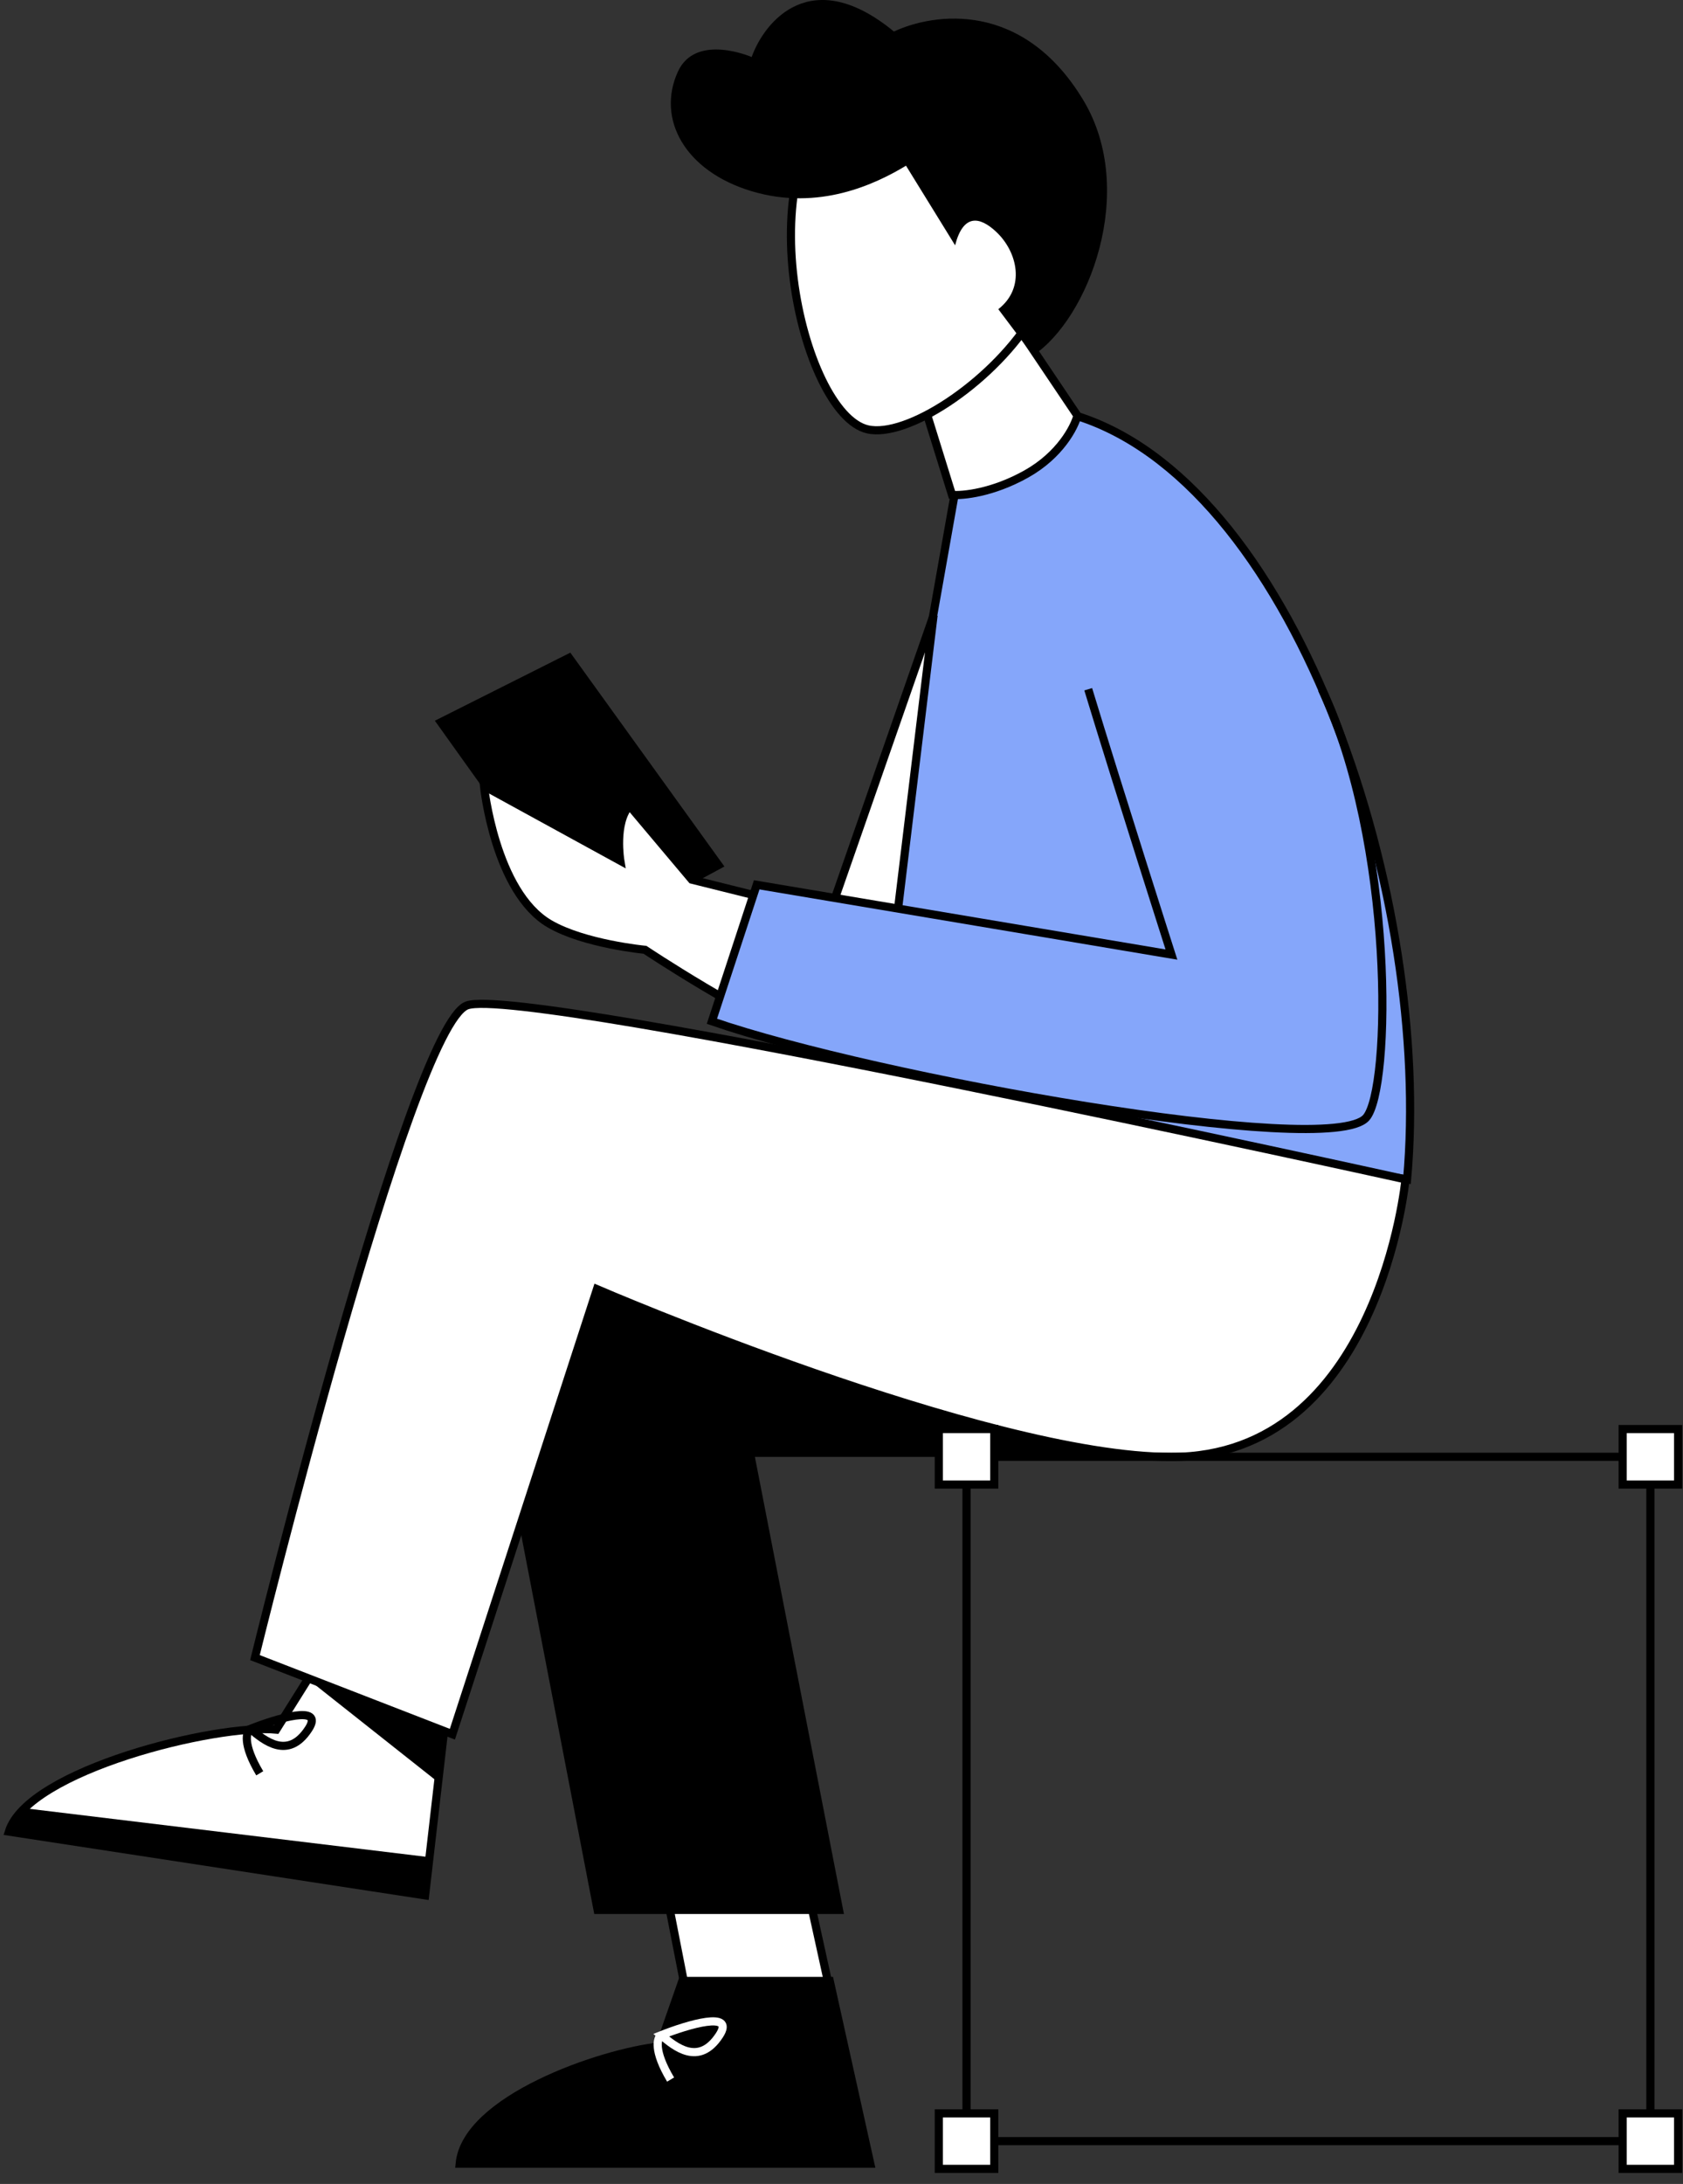
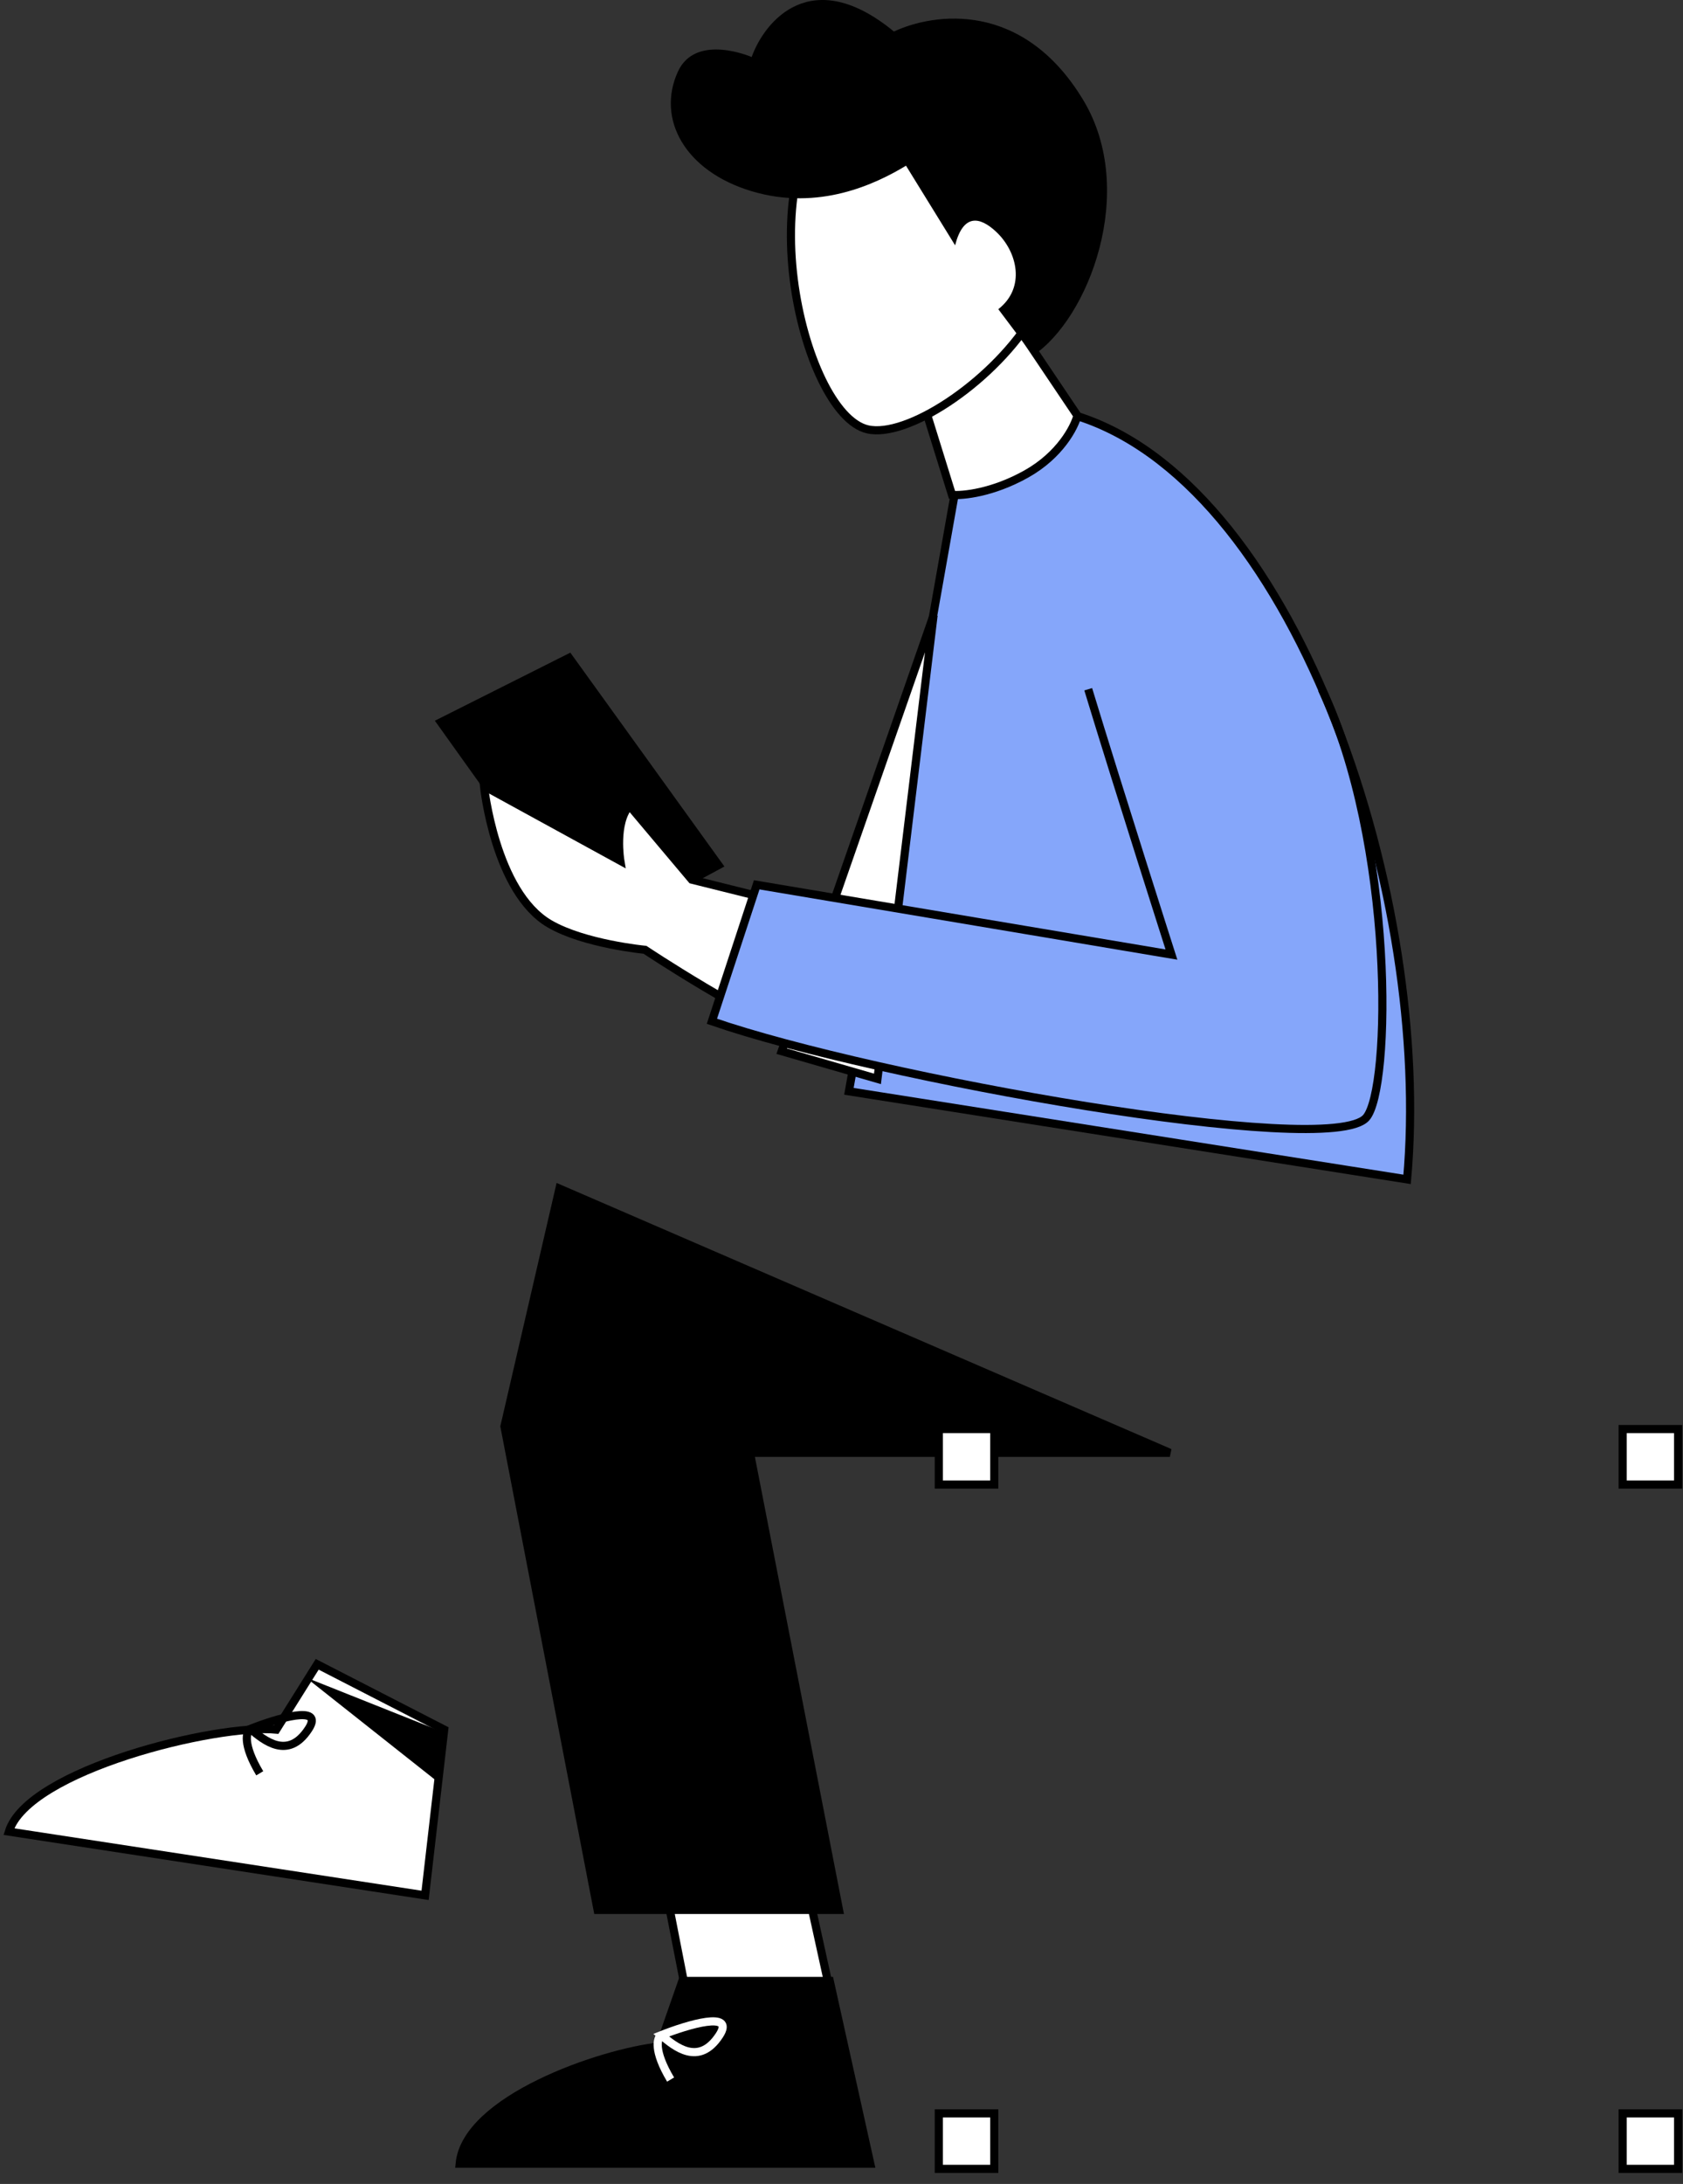
<svg xmlns="http://www.w3.org/2000/svg" width="310" height="402" viewBox="0 0 310 402" fill="none">
  <rect x="0" y="0" width="310" height="402" fill="#333333" stroke="none" />
  <path d="M259.177 217.086L156.367 200.878L175.939 90.425C188.145 80.786 187.429 72.782 199.427 76.918C239.476 90.725 263.792 165.915 259.177 217.086Z" fill="#85A6FA" stroke="black" stroke-width="1.5" />
  <path d="M171.959 113.252L143.982 193.489L161.624 198.589L171.959 113.252Z" fill="white" stroke="black" stroke-width="1.5" />
  <path d="M128.104 375.721L154.913 375.721L147.372 341.397L121.84 343.682L128.104 375.721Z" fill="white" stroke="black" stroke-width="1.5" />
  <path d="M110.078 351.561H154.539L138.138 267.424H215.479L103.05 218.789L92.919 262.56L110.078 351.561Z" fill="black" stroke="black" stroke-width="1.5" />
  <path d="M78.299 348.878L81.82 318.369L58.426 306.348L50.886 318.369C39.934 317.297 5.158 325.8 1.637 337.143L78.299 348.878Z" fill="white" stroke="black" stroke-width="1.5" />
  <path d="M160.3 398.262L152.836 364.629L125.69 364.629L121.467 376.694C110.527 377.885 85.794 386.439 84.668 398.262L160.3 398.262Z" fill="black" stroke="black" stroke-width="1.5" />
-   <path d="M109.958 237.294C109.958 237.294 181.549 268.174 215.756 268.174C254.025 268.174 258.885 217.085 258.885 217.085C258.885 217.085 96.52 181.204 86.014 185.069C75.507 188.933 46.96 305.113 46.96 305.113L83.326 319.218L109.958 237.294Z" fill="white" stroke="black" stroke-width="1.5" />
  <path d="M185.385 57.078L198.455 76.503C197.905 78.636 195.25 83.773 189.027 87.254C182.805 90.736 177.321 91.265 175.357 91.094L169.518 72.3L185.385 57.078Z" fill="white" stroke="black" stroke-width="1.5" />
  <path d="M159.802 79.027C166.921 80.673 182.209 70.769 189.752 59.032C198.262 45.788 199.277 27.368 192.207 19.276C183.369 9.161 169.389 7.657 156.856 15.984C136.726 29.358 147.613 76.208 159.802 79.027Z" fill="white" stroke="black" stroke-width="1.5" />
-   <rect width="125.963" height="125.963" transform="matrix(-1 0 0 1 303.992 268.152)" stroke="black" stroke-width="1.5" />
  <path d="M138.451 35.194C150.813 38.899 161.278 33.876 166.882 30.501L175.925 45.151C177.408 39.389 180.412 39.754 183.542 42.716C187.402 46.369 188.961 52.955 183.882 56.912L190.285 65.423C200.422 58.755 209.653 35.193 199.516 18.399C188.431 0.033 172.074 2.346 164.657 5.804C149.549 -6.619 140.891 3.756 138.451 10.496C138.451 10.496 128.135 5.999 124.854 13.213C120.921 21.858 126.089 31.49 138.451 35.194Z" fill="black" />
  <path d="M109.004 171.802L81.219 132.941L104.818 121.09L132.327 159.244L109.004 171.802Z" fill="black" stroke="black" stroke-width="1.5" />
  <rect width="10.213" height="10.213" transform="matrix(-1 0 0 1 183.137 263.047)" fill="white" stroke="black" stroke-width="1.5" />
  <rect width="10.213" height="10.213" transform="matrix(-1 0 0 1 183.137 389.01)" fill="white" stroke="black" stroke-width="1.5" />
  <rect width="10.213" height="10.213" transform="matrix(-1 0 0 1 309.1 263.047)" fill="white" stroke="black" stroke-width="1.5" />
  <rect width="10.213" height="10.213" transform="matrix(-1 0 0 1 309.1 389.01)" fill="white" stroke="black" stroke-width="1.5" />
  <path d="M56.317 308.759L81.431 318.759L80.828 328.147L56.317 308.759Z" fill="black" />
  <path d="M46.112 318.24C50.943 316.318 59.847 313.632 56.822 318.263C53.04 324.051 48.631 320.353 46.112 318.24ZM46.112 318.24C45.351 318.722 44.631 321.03 47.842 326.411" stroke="black" stroke-width="1.5" />
  <path d="M121.792 374.614C126.622 372.691 135.527 370.005 132.502 374.636C128.72 380.424 124.311 376.726 121.792 374.614ZM121.792 374.614C121.03 375.095 120.311 377.403 123.522 382.784" stroke="white" stroke-width="1.5" />
-   <path d="M79.016 341.844L78.052 348.594L1 337.362L4.482 332.836L79.016 341.844Z" fill="black" />
  <path d="M149.905 191.935C137.825 187.51 118.808 174.832 118.808 174.832C118.808 174.832 107.588 173.765 101.226 170.047C91.17 164.17 89.147 144.691 89.147 144.691L114.263 158.446C114.263 158.446 113.1 151.515 115.938 148.28L127.42 161.914L155.287 168.851L149.905 191.935Z" fill="white" stroke="black" stroke-width="1.5" />
  <path d="M131.248 188.106L139.62 163.229L177.296 169.328L172.87 198.631L149.069 193.728L131.248 188.106Z" fill="#85A6FA" />
  <path d="M200.444 126.869C206.159 145.653 215.773 175.706 215.773 175.706L139.381 162.87L131.129 187.987C161.196 198.374 244.874 213.344 251.633 205.741C256.259 200.538 256.898 155.129 243.48 126.869" stroke="black" stroke-width="1.5" />
</svg>